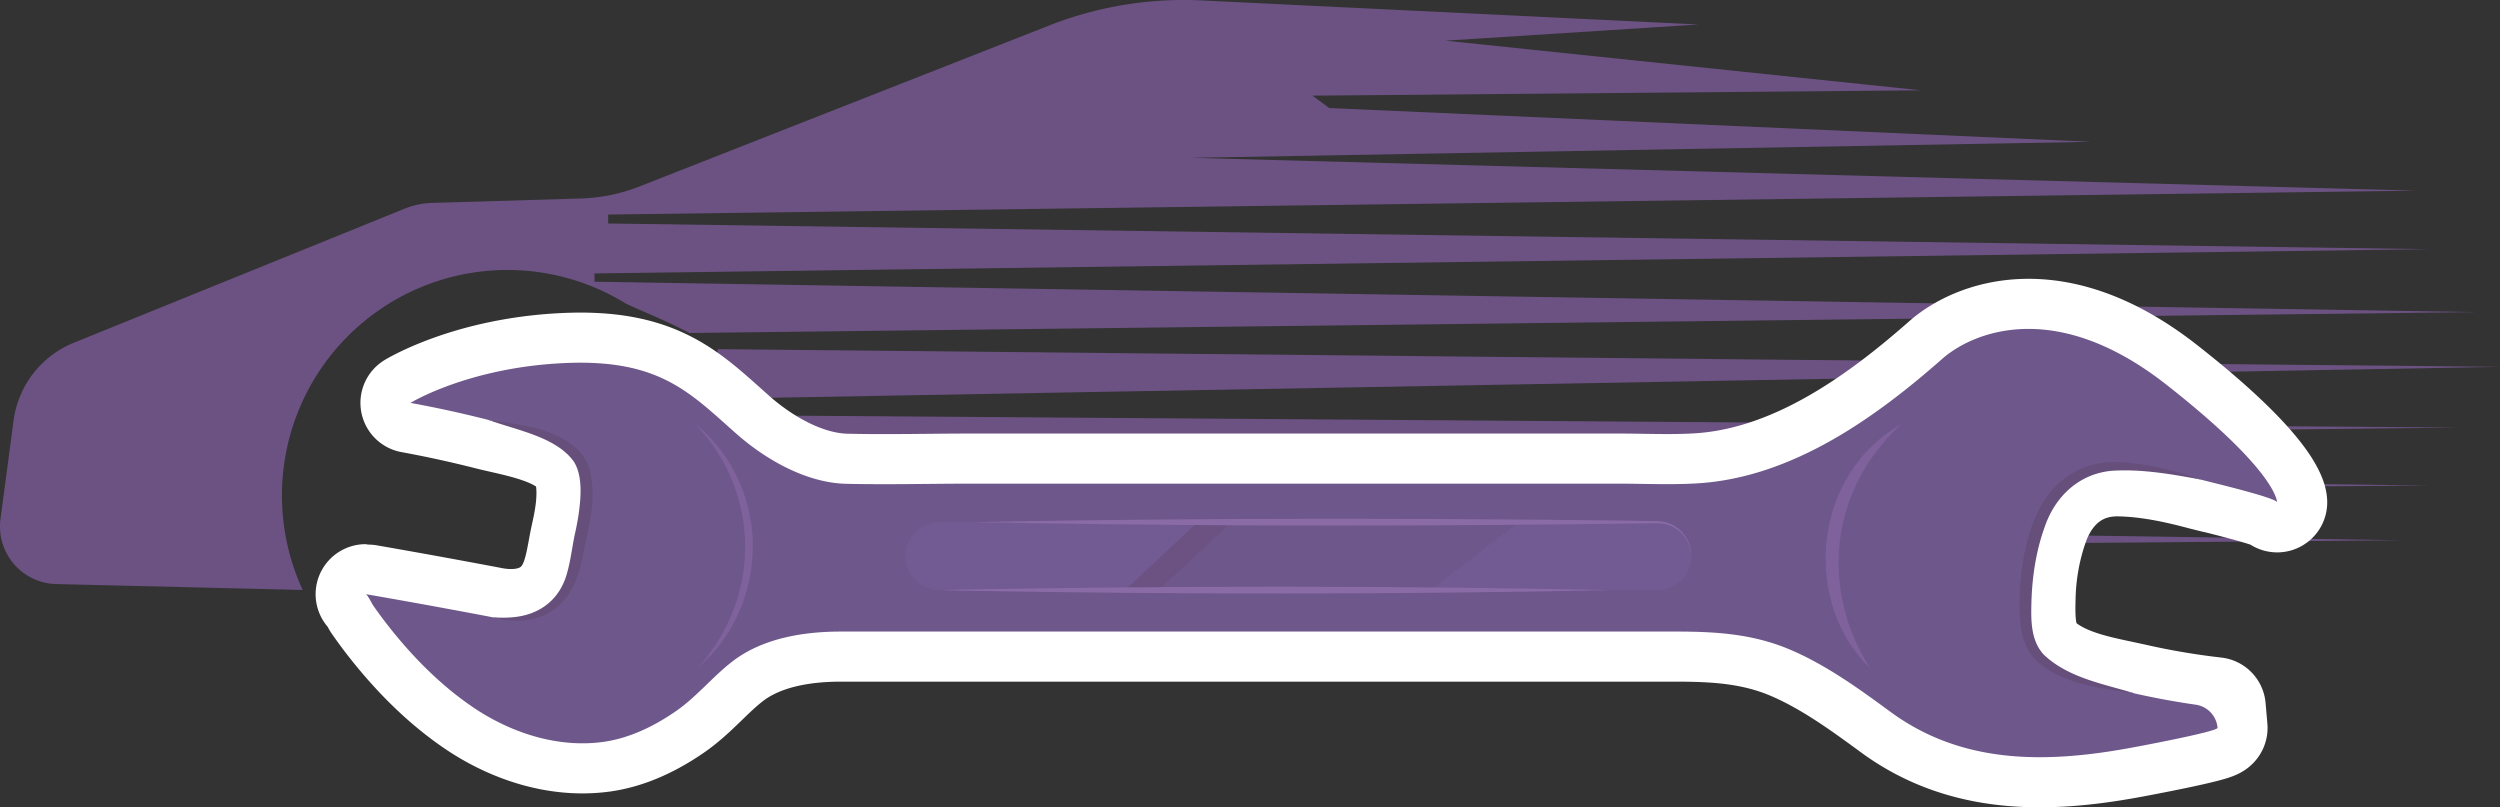
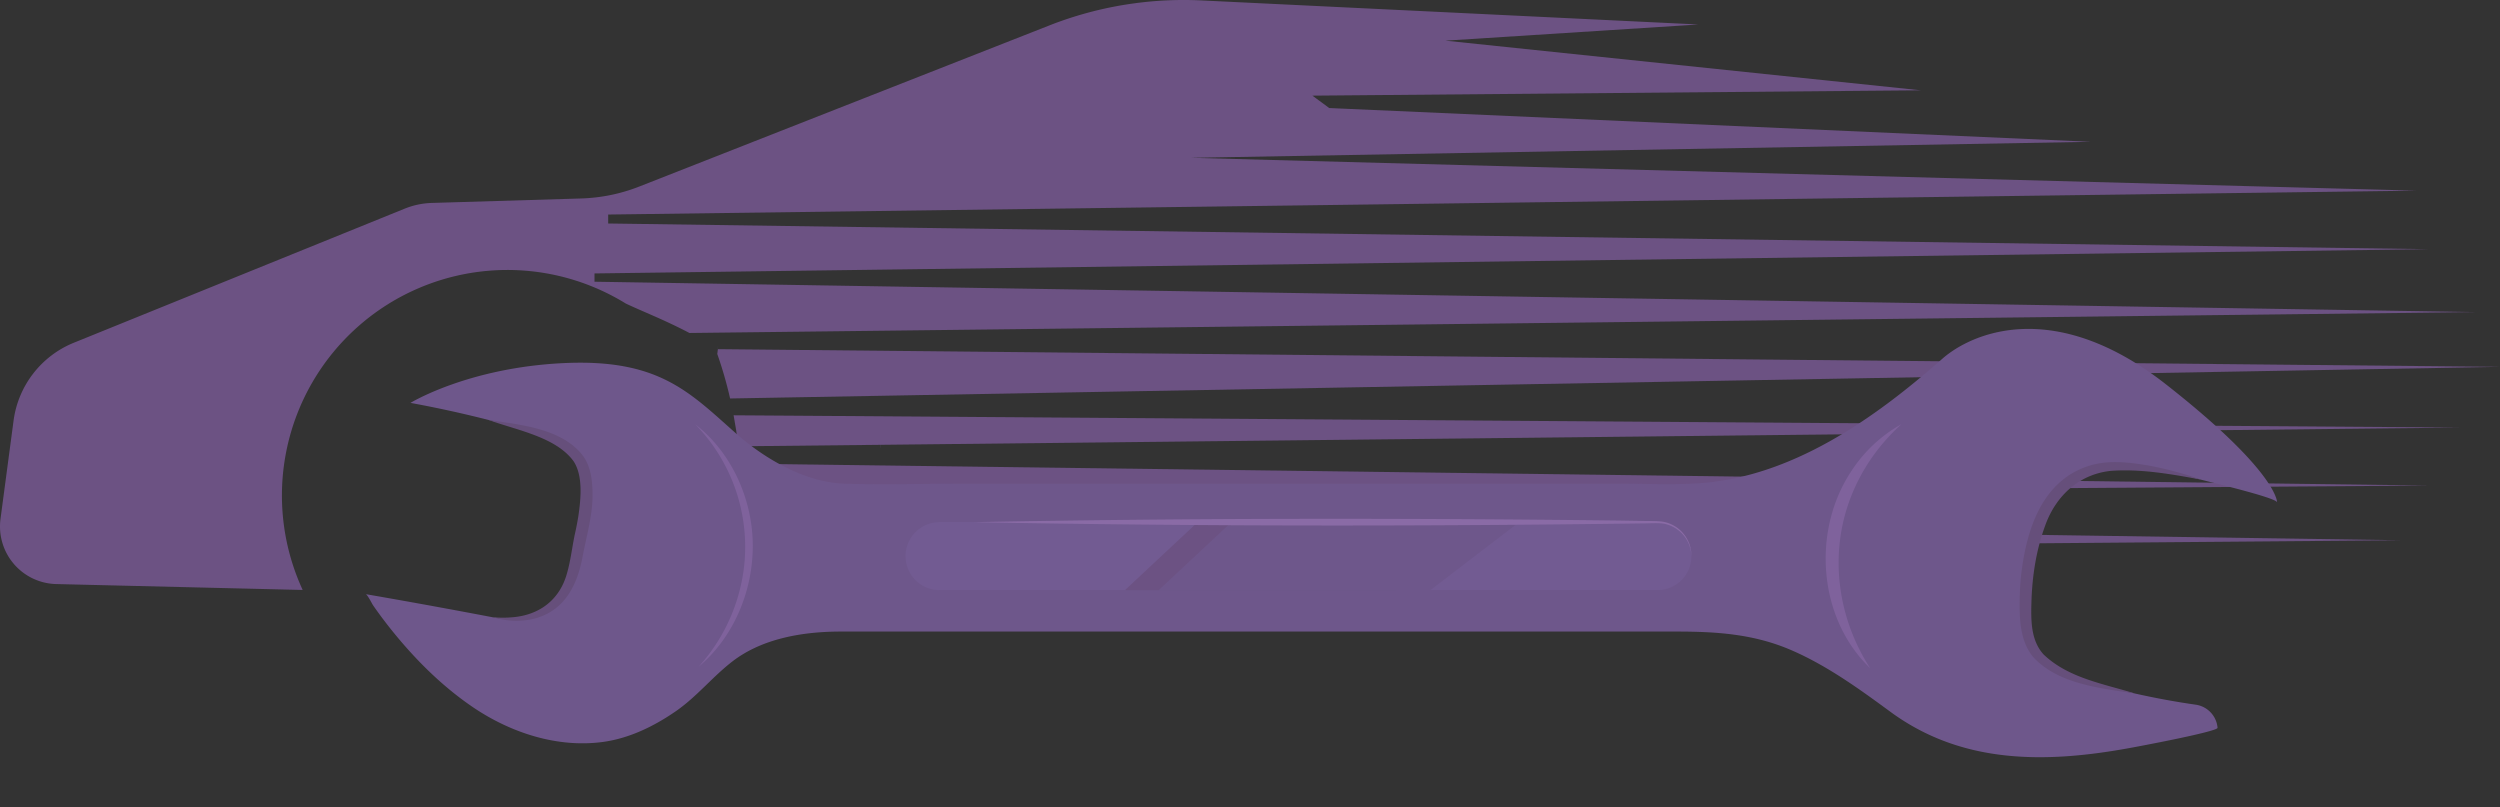
<svg xmlns="http://www.w3.org/2000/svg" viewBox="0 0 1674.87 540.79">
  <rect x="0" y="0" width="1674.87" height="540.79" fill="#333333" stroke="none" />
  <defs>
    <style>.cls-1{fill:none;stroke:#62588c;stroke-miterlimit:10;stroke-width:3.72px;}.cls-2{fill:#6c5283;}.cls-3{fill:#62588c;stroke:#fff;stroke-linecap:round;stroke-linejoin:round;stroke-width:67.05px;}.cls-4{fill:#6e578b;}.cls-5{fill:#7f629c;}.cls-6{fill:#664f7b;}.cls-7{fill:#725b92;}.cls-8{fill:#8a6ba6;}</style>
  </defs>
  <g id="Слой_2" data-name="Слой 2">
    <g id="Layer_1" data-name="Layer 1">
      <g id="Object">
        <line class="cls-1" x1="589.78" y1="297.99" x2="589.7" y2="297.99" />
        <line class="cls-1" x1="481.01" y1="233.92" x2="480.98" y2="233.92" />
        <path class="cls-2" d="M1608.42,361.94,494.76,371.22c.93-8.42,1.56-17,1.82-25.78Z" />
        <path class="cls-2" d="M1627.6,325.29l-1130.87,7.9c-.07-7.64-.37-15.16-1-22.57Z" />
        <path class="cls-2" d="M1648.05,286.44,589.78,298h-.08l-95.05,1c-.82-7.07-1.9-14-3.17-20.78l53.79.37Z" />
        <path class="cls-2" d="M1674.87,245.77,526.53,266.29l-37.4.67a270.31,270.31,0,0,0-8.6-29.83l.45-3.21h0Z" />
        <path class="cls-2" d="M1658.74,209.08l-1196.83,14h0c-17.21-9-30.95-14.19-42.61-19.7l-.19-.11A151.07,151.07,0,0,0,202.78,395.24L37.66,391.29A38.59,38.59,0,0,1,.34,347.6l8.75-65.81A65.65,65.65,0,0,1,49.5,229.6l221.7-89.84a52.65,52.65,0,0,1,18.06-3.8l100.24-3a115.91,115.91,0,0,0,38.81-8L702.93,17.07A246.22,246.22,0,0,1,806,.34l331.8,16.06L968.32,27.24,1286.79,60.5,879.23,64.08l11.28,8.3L1400.84,95l-603,10.73,821.09,22-1211.48,16v6l1219.71,17.21L398.29,183.19v5.55Z" />
-         <path class="cls-3" d="M1483.39,323.54c14.93,3.73,42.34,10.75,42.2,13,0,0,.93-20-74.32-79s-130.54-34.37-150-17.18c-45.68,40.24-101.14,79.52-163.88,83.41-17.84,1.1-36,.2-53.83.2h-432c-28.17,0-56.47.77-84.61.11-26.85-.63-54.12-16.33-73.81-33.76-31.23-27.64-51.7-50.17-115.68-47.09S275,269.91,275,269.91q26.22,4.8,52.09,11.39c20.94,5.29,59.55,10.57,64.56,35.89l.18,1c2.49,13.12.32,26.89-2.59,39.76-3.6,15.93-4.25,33.25-16.55,45.4-11.32,11.18-27.47,13.09-42.54,10.21-47.37-9-85.16-15.47-85.18-15.47,1.15.2,4.25,6.47,4.9,7.41,4.51,6.52,9.32,12.85,14.34,19,15.19,18.56,32.55,35.67,52.42,49.2,25.2,17.15,56.64,27.57,87.29,23.4,17.72-2.42,34.26-10.52,48.85-20.6,14-9.7,24.51-23,37.75-33.24,20.32-15.72,47.84-20.11,72.82-20.11h559.52c27.12,0,52.16,1.59,77.39,12.54,24,10.42,45.36,25.94,66.35,41.33,47.54,34.85,102.92,34.46,158.82,24.39,5.76-1,60.43-11.24,60.2-13.79l-1.21-13.77a501.27,501.27,0,0,1-54.17-9.19c-20.65-4.62-44.34-8.08-61.23-21.92-12.55-10.29-12.39-27.24-12-42.19a156.18,156.18,0,0,1,9-49.28c8.79-23.92,27.64-39.37,53.76-38.85,18.51.36,36.82,4.19,54.65,8.95,1.21.32,4.52,1.14,8.92,2.23" />
        <path class="cls-4" d="M245,398.05c1.15.2,4.25,6.47,4.9,7.41,4.51,6.52,9.32,12.85,14.34,19,15.19,18.56,32.55,35.67,52.42,49.2,25.2,17.15,56.64,27.57,87.29,23.4,17.72-2.42,34.26-10.52,48.85-20.6,14-9.7,24.51-23,37.75-33.24,20.32-15.72,47.84-20.11,72.82-20.11h559.52c27.12,0,52.16,1.59,77.39,12.54,24,10.42,45.36,25.94,66.35,41.33,47.54,34.85,102.92,34.46,158.82,24.39,5.76-1,60.43-11.24,60.2-13.79h0A17.11,17.11,0,0,0,1471,472.1c-13.69-1.94-27.32-4.49-40.78-7.5-20.65-4.62-44.34-8.08-61.23-21.92-12.55-10.29-12.39-27.24-12-42.19a156.18,156.18,0,0,1,9-49.28c8.79-23.92,27.64-39.37,53.76-38.85,18.51.36,36.82,4.19,54.65,8.95,5.31,1.42,51.3,12.3,51.12,15.27,0,0,.93-20-74.32-79s-130.54-34.37-150-17.18c-45.68,40.24-101.14,79.52-163.88,83.41-17.84,1.1-36,.2-53.83.2h-432c-28.17,0-56.47.77-84.61.11-26.85-.63-54.12-16.33-73.81-33.76-31.23-27.64-51.7-50.17-115.68-47.09S275,269.91,275,269.91q26.22,4.8,52.09,11.39c20.94,5.29,59.55,10.57,64.56,35.89l.18,1c2.49,13.12.32,26.89-2.59,39.76-3.6,15.93-4.25,33.25-16.55,45.4-11.32,11.18-27.47,13.09-42.54,10.21C282.8,404.5,245,398.05,245,398.05Z" />
        <path class="cls-5" d="M1252.89,447.62c-34.83-33.33-39.06-91.63-12.94-131.44a95.53,95.53,0,0,1,33.92-32c-22.6,20.38-37.47,47.75-41.16,77.7s3.79,60.46,20.18,85.73Z" />
        <path class="cls-5" d="M468,446.72a120.77,120.77,0,0,0,30.58-67.88,117.63,117.63,0,0,0-32.83-94.61c24.36,18.88,38.33,50,38.57,80.68s-12.6,61.9-36.32,81.81Z" />
        <path class="cls-6" d="M327.11,281.3c21.05,3.25,48.87,5.53,63.13,23.64,6,7.85,6.79,18.36,6.74,27.85-.25,13.8-4.14,26.68-6.66,40.13-3.64,19.5-12.34,36.7-33.12,41.74a52.83,52.83,0,0,1-27-1.14,74.35,74.35,0,0,0,13.26,0c18.07-1.49,31.62-11.86,36.41-29.51,2.42-8.38,3.37-17.15,5.18-25.84,1-4.38,1.83-8.58,2.49-12.87,1.62-11.27,3.1-26.5-3.2-36.18-11.87-16.54-38.73-21-57.2-27.84Z" />
        <path class="cls-6" d="M1430.26,464.6c-23-3.51-51.55-6.28-68.2-24.51-8.43-10.26-9.1-24.12-9-36.53a182.91,182.91,0,0,1,1-18.36c3.5-30.25,13.93-63.65,46.26-73.36,12.88-3.81,26.3-2.11,39.22.06a232.53,232.53,0,0,1,35,9.41c-19.77-3.65-39.66-7.22-59.74-5.9-21.59,1.94-37.51,16.7-44.63,36.7-6.07,16.47-8.75,34.07-9.22,51.61-.33,12.14-.39,25.35,8.15,34.74,16.55,15.8,40,19.6,61.23,26.14Z" />
        <path class="cls-7" d="M1132.24,366.21a22.72,22.72,0,0,1,.91,6.38h0a22.76,22.76,0,0,1-22.77,22.76H629.45a22.76,22.76,0,0,1-22.77-22.76h0a22.76,22.76,0,0,1,22.77-22.77h480.93a22.77,22.77,0,0,1,21.86,16.39" />
        <polygon class="cls-2" points="995.12 349.82 935.66 395.35 753.67 395.35 802.38 349.82 995.12 349.82" />
        <polygon class="cls-4" points="1017.75 349.82 958.29 395.35 776.29 395.35 825.01 349.82 1017.75 349.82" />
-         <path class="cls-8" d="M1078.82,395.35c-144.36,3-291,2.94-435.33.34l-14-.34,14-.34c144.37-2.6,291-2.67,435.33.34Z" />
        <path class="cls-8" d="M652.43,349.82c143-2.81,288.92-2.75,432-1.09l15.43.25c4,.18,11.45-.19,15.51.8a23.11,23.11,0,0,1,17.79,22.81,22.74,22.74,0,0,0-18-21.66c-4-.82-11-.22-15.26-.27-148.27,2-299.17,2-447.42-.84Z" />
      </g>
    </g>
  </g>
</svg>